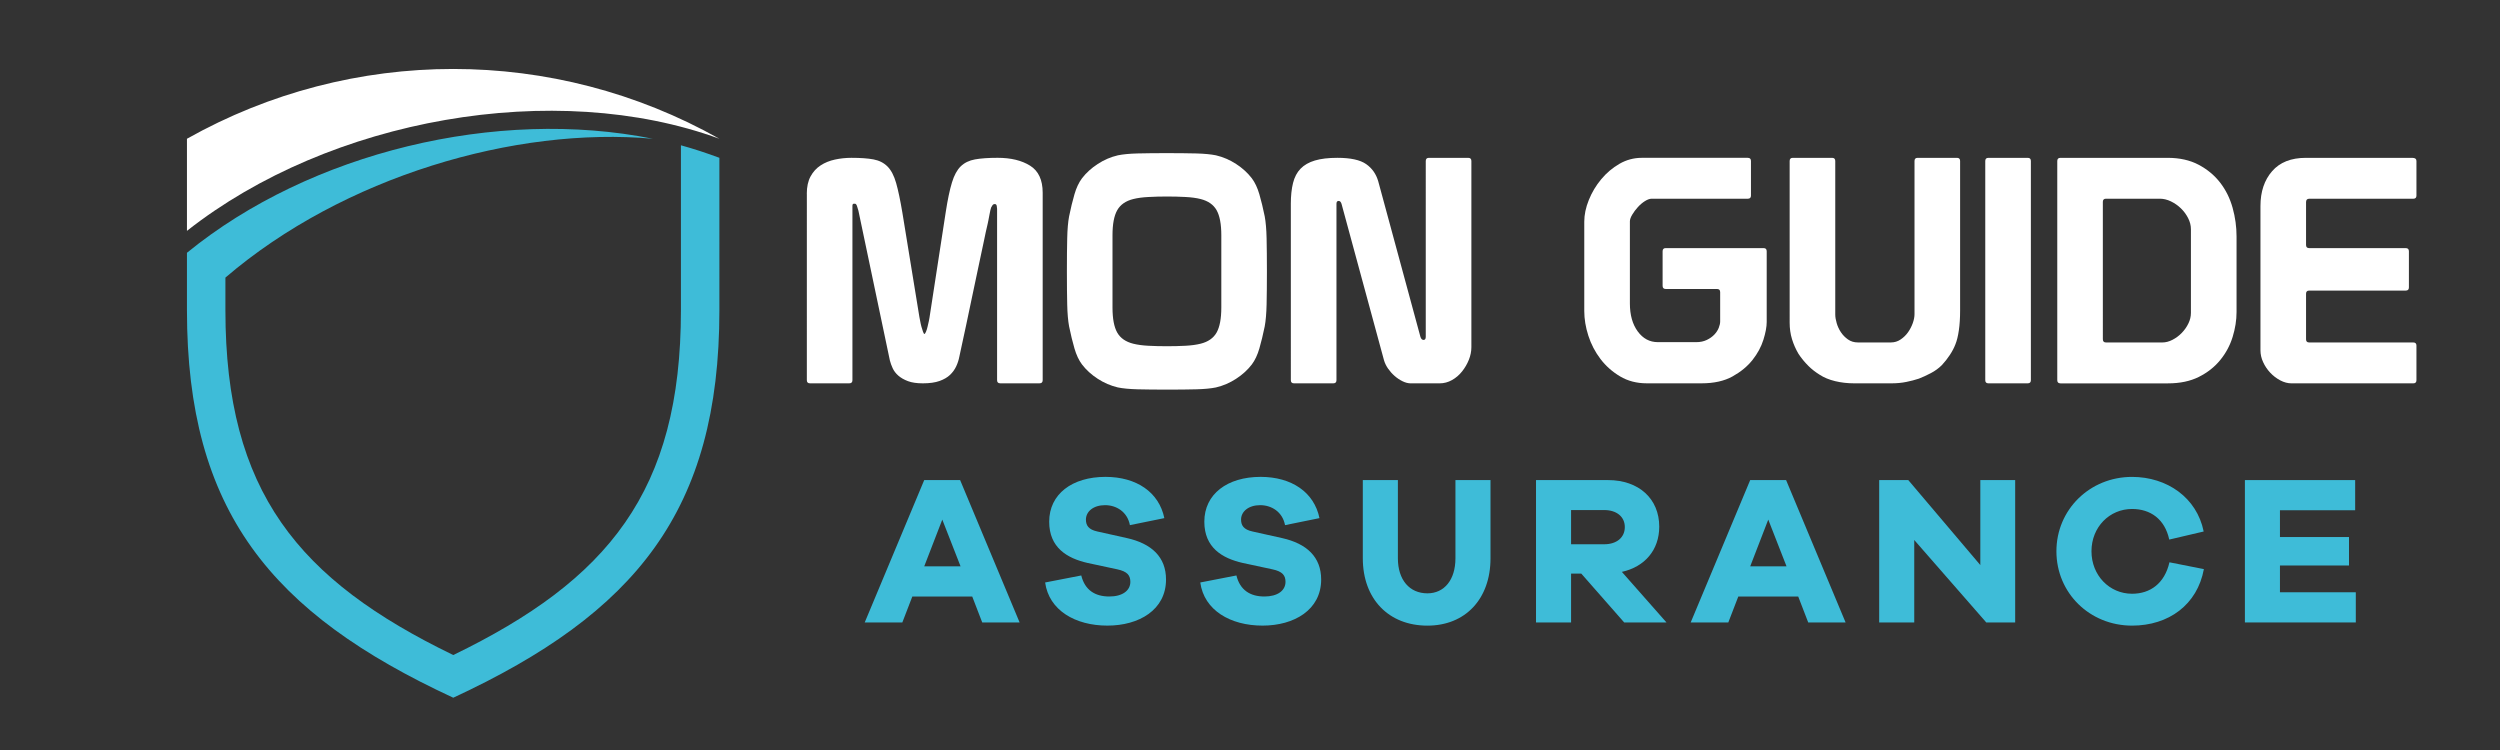
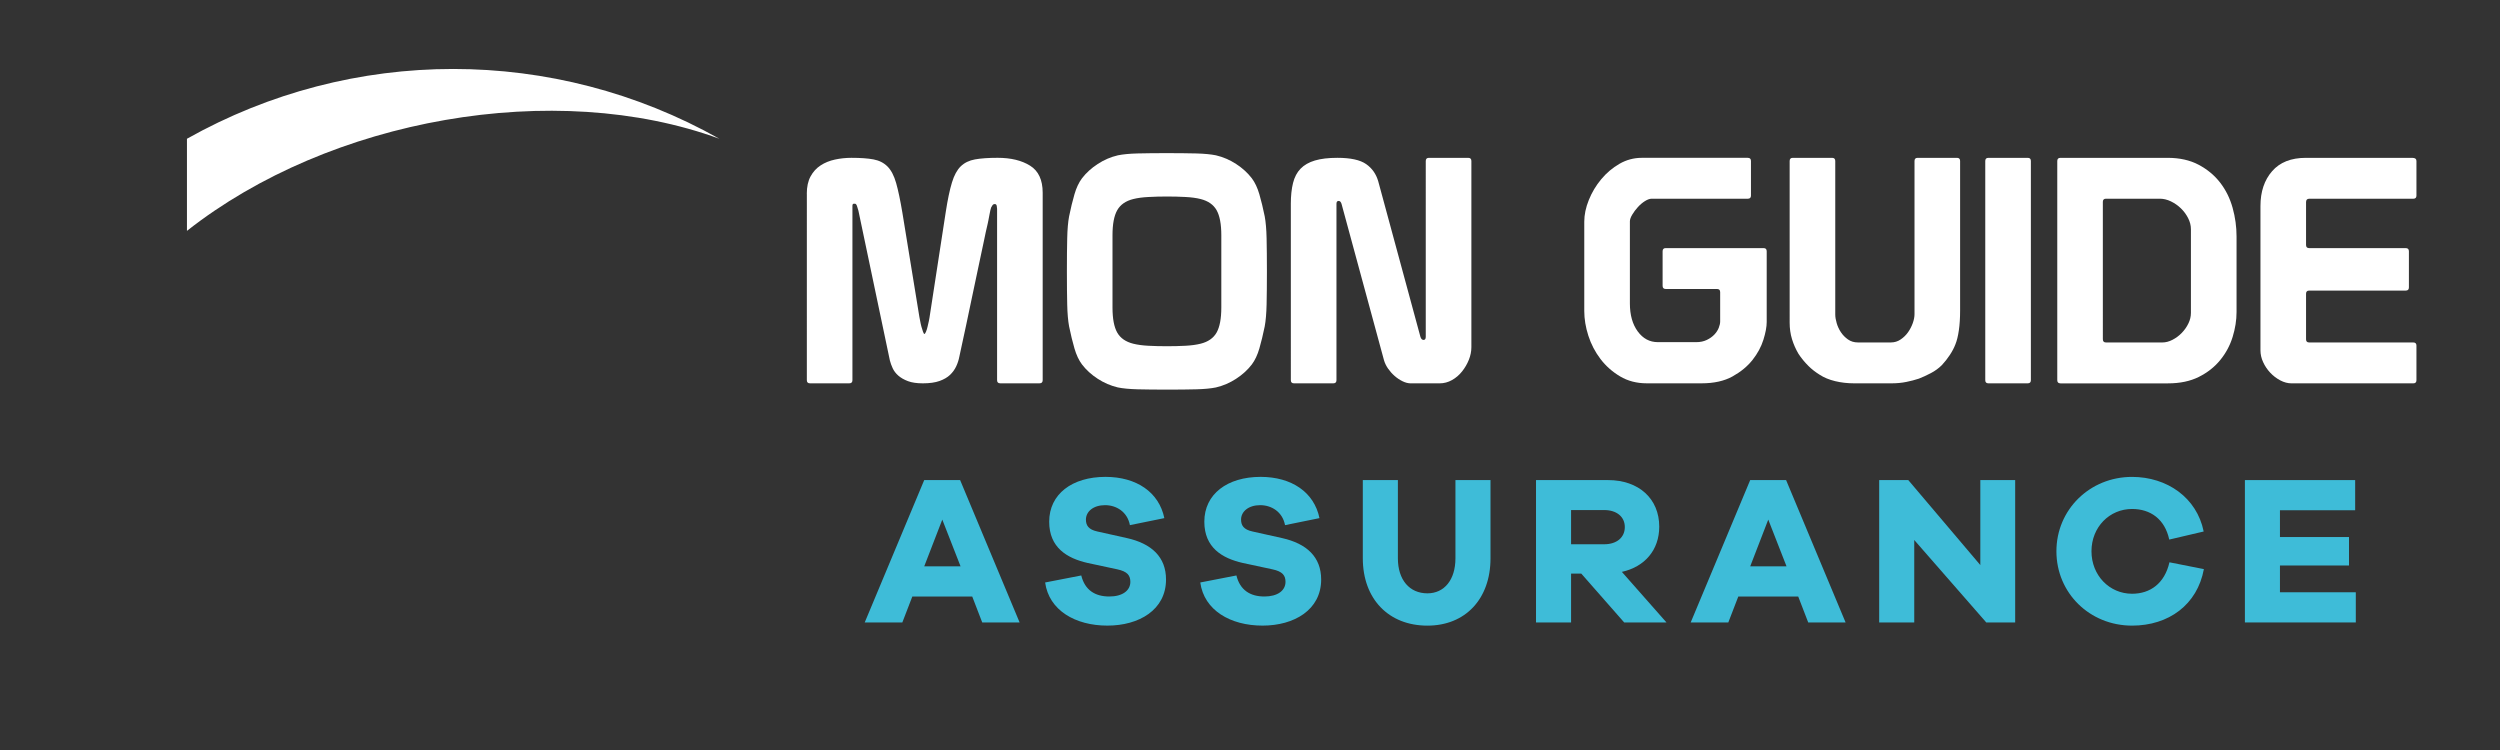
<svg xmlns="http://www.w3.org/2000/svg" version="1.1" id="Calque_1" x="0px" y="0px" width="200px" height="60px" viewBox="0 0 200 60" enable-background="new 0 0 200 60" xml:space="preserve">
  <rect x="0" y="0" width="200" height="60" fill="#333333" stroke="none" />
  <g>
    <path fill="#FFFFFF" d="M64.544,15.495c0-0.553,0.101-1.014,0.302-1.383s0.469-0.663,0.805-0.881   c0.335-0.219,0.717-0.373,1.145-0.466s0.868-0.139,1.321-0.139c0.721,0,1.308,0.042,1.761,0.126   c0.453,0.084,0.826,0.273,1.12,0.566s0.524,0.734,0.692,1.32c0.167,0.588,0.335,1.385,0.503,2.391l1.358,8.328   c0.017,0.067,0.038,0.176,0.063,0.327c0.025,0.151,0.059,0.302,0.101,0.453s0.084,0.285,0.126,0.402   c0.042,0.118,0.08,0.177,0.113,0.177c0.033,0,0.075-0.059,0.125-0.177c0.05-0.117,0.092-0.251,0.126-0.402   c0.033-0.151,0.067-0.298,0.101-0.44s0.05-0.23,0.05-0.264l1.309-8.505c0.151-0.973,0.314-1.749,0.491-2.327   c0.176-0.579,0.411-1.011,0.704-1.296s0.675-0.47,1.145-0.554c0.469-0.084,1.073-0.126,1.812-0.126c1.057,0,1.92,0.21,2.592,0.63   c0.67,0.419,1.006,1.141,1.006,2.163v14.996c0,0.168-0.084,0.251-0.251,0.251h-3.146c-0.167,0-0.251-0.083-0.251-0.251V16.703   c0-0.033-0.009-0.104-0.025-0.214c-0.017-0.109-0.067-0.164-0.151-0.164s-0.147,0.03-0.188,0.089   c-0.042,0.059-0.08,0.122-0.113,0.188c-0.017,0.033-0.038,0.109-0.063,0.227c-0.025,0.117-0.05,0.243-0.075,0.377   c-0.025,0.135-0.05,0.27-0.076,0.402c-0.025,0.135-0.046,0.236-0.063,0.303c-0.101,0.42-0.197,0.859-0.289,1.32   c-0.093,0.462-0.223,1.074-0.39,1.837c-0.168,0.764-0.374,1.736-0.617,2.919s-0.566,2.696-0.968,4.541   c-0.051,0.27-0.135,0.529-0.252,0.78c-0.118,0.252-0.281,0.478-0.491,0.68c-0.21,0.201-0.49,0.364-0.843,0.491   c-0.352,0.125-0.797,0.188-1.333,0.188c-0.487,0-0.885-0.059-1.195-0.176s-0.566-0.264-0.767-0.439   c-0.201-0.177-0.353-0.374-0.453-0.592s-0.176-0.428-0.226-0.629l-2.516-11.977c-0.017-0.033-0.046-0.13-0.088-0.289   c-0.042-0.16-0.097-0.248-0.164-0.265h-0.125c-0.067,0-0.101,0.059-0.101,0.176v13.939c0,0.168-0.084,0.251-0.251,0.251h-3.145   c-0.168,0-0.251-0.083-0.251-0.251V15.495z" />
    <path fill="#FFFFFF" d="M85.352,21.635c0-0.989,0.008-1.845,0.025-2.566c0.016-0.722,0.066-1.309,0.151-1.761   c0.134-0.654,0.277-1.242,0.428-1.762s0.352-0.947,0.604-1.283c0.335-0.436,0.755-0.818,1.258-1.145   c0.503-0.328,1.04-0.559,1.61-0.692c0.402-0.083,0.931-0.134,1.585-0.151c0.654-0.016,1.434-0.025,2.34-0.025   c0.906,0,1.686,0.01,2.34,0.025c0.654,0.018,1.183,0.068,1.585,0.151c0.57,0.134,1.107,0.364,1.61,0.692   c0.503,0.326,0.922,0.709,1.258,1.145c0.252,0.336,0.453,0.764,0.604,1.283s0.293,1.107,0.427,1.762   c0.084,0.452,0.135,1.039,0.151,1.761s0.025,1.577,0.025,2.566v0.151c0,0.989-0.009,1.845-0.025,2.566   c-0.017,0.721-0.067,1.309-0.151,1.761c-0.134,0.654-0.276,1.241-0.427,1.761c-0.151,0.521-0.352,0.948-0.604,1.283   c-0.335,0.438-0.754,0.818-1.258,1.146s-1.04,0.558-1.61,0.692c-0.402,0.083-0.931,0.133-1.585,0.15   c-0.654,0.017-1.434,0.025-2.34,0.025c-0.906,0-1.686-0.009-2.34-0.025c-0.654-0.018-1.183-0.067-1.585-0.15   c-0.57-0.135-1.107-0.365-1.61-0.692s-0.923-0.708-1.258-1.146c-0.251-0.335-0.453-0.763-0.604-1.283   c-0.151-0.52-0.294-1.106-0.428-1.761c-0.084-0.452-0.135-1.04-0.151-1.761c-0.017-0.722-0.025-1.577-0.025-2.566V21.635z    M91.869,15.76c-0.47,0.024-0.872,0.079-1.208,0.163c-0.604,0.151-1.032,0.449-1.283,0.894C89.126,17.261,89,17.928,89,18.817   v5.786c0,0.89,0.125,1.556,0.377,2.001c0.251,0.444,0.679,0.742,1.283,0.893c0.335,0.084,0.738,0.139,1.208,0.164   s0.964,0.037,1.484,0.037s1.015-0.012,1.485-0.037c0.469-0.025,0.872-0.08,1.208-0.164c0.604-0.15,1.032-0.448,1.283-0.893   c0.251-0.445,0.377-1.111,0.377-2.001v-5.786c0-0.89-0.126-1.557-0.377-2.001s-0.679-0.742-1.283-0.894   c-0.335-0.084-0.738-0.139-1.208-0.163c-0.47-0.025-0.965-0.038-1.485-0.038S92.338,15.734,91.869,15.76z" />
    <path fill="#FFFFFF" d="M103.266,16.325c0-0.654,0.059-1.215,0.177-1.686c0.117-0.469,0.318-0.851,0.604-1.145   c0.284-0.293,0.666-0.512,1.144-0.654c0.479-0.143,1.078-0.214,1.8-0.214c1.057,0,1.823,0.168,2.302,0.503   c0.479,0.336,0.801,0.797,0.969,1.385l3.371,12.43c0.051,0.167,0.135,0.251,0.252,0.251s0.176-0.084,0.176-0.251V12.879   c0-0.167,0.084-0.252,0.252-0.252h3.146c0.168,0,0.252,0.085,0.252,0.252v14.896c0,0.336-0.068,0.67-0.201,1.006   c-0.135,0.336-0.315,0.646-0.542,0.932s-0.494,0.516-0.805,0.691s-0.642,0.264-0.994,0.264h-2.314   c-0.201,0-0.415-0.054-0.642-0.163c-0.227-0.108-0.44-0.251-0.642-0.428s-0.377-0.373-0.528-0.591   c-0.151-0.219-0.261-0.445-0.327-0.68l-3.396-12.505c-0.051-0.151-0.126-0.227-0.227-0.227c-0.117,0-0.176,0.075-0.176,0.227   v14.115c0,0.168-0.084,0.251-0.252,0.251h-3.146c-0.168,0-0.252-0.083-0.252-0.251V16.325z" />
    <path fill="#FFFFFF" d="M139.825,12.627c0.168,0,0.252,0.085,0.252,0.252v2.768c0,0.168-0.084,0.251-0.252,0.251h-7.699   c-0.15,0-0.327,0.063-0.528,0.189c-0.201,0.125-0.39,0.285-0.566,0.479c-0.176,0.192-0.327,0.394-0.452,0.604   c-0.126,0.209-0.189,0.39-0.189,0.541v6.566c0,0.923,0.21,1.67,0.63,2.24c0.419,0.57,0.956,0.855,1.609,0.855h3.07   c0.318,0,0.6-0.059,0.843-0.177c0.243-0.117,0.444-0.26,0.604-0.428c0.159-0.167,0.277-0.349,0.353-0.541s0.113-0.364,0.113-0.516   V23.37c0-0.167-0.084-0.251-0.252-0.251h-4.101c-0.168,0-0.252-0.083-0.252-0.251v-2.768c0-0.168,0.084-0.252,0.252-0.252h7.824   c0.168,0,0.252,0.084,0.252,0.252v5.66c0,0.387-0.088,0.86-0.264,1.422c-0.177,0.563-0.466,1.1-0.868,1.61   c-0.403,0.512-0.936,0.952-1.598,1.321c-0.663,0.369-1.489,0.553-2.479,0.553h-4.378c-0.806,0-1.519-0.184-2.139-0.553   c-0.621-0.369-1.146-0.834-1.573-1.396s-0.751-1.183-0.969-1.862c-0.218-0.679-0.326-1.337-0.326-1.976v-7.145   c0-0.555,0.121-1.133,0.364-1.736s0.574-1.158,0.994-1.661c0.419-0.503,0.905-0.914,1.459-1.233   c0.554-0.318,1.149-0.478,1.786-0.478h5.209H139.825z" />
    <path fill="#FFFFFF" d="M153.412,12.627h3.146c0.167,0,0.251,0.085,0.251,0.252V24.83c0,0.604-0.033,1.137-0.101,1.598   c-0.067,0.462-0.159,0.835-0.276,1.12c-0.101,0.268-0.248,0.549-0.44,0.843c-0.193,0.294-0.407,0.565-0.642,0.817   c-0.252,0.252-0.545,0.466-0.881,0.642c-0.336,0.177-0.654,0.323-0.956,0.44c-0.302,0.101-0.638,0.189-1.006,0.264   c-0.369,0.076-0.772,0.113-1.208,0.113h-2.944c-0.553,0-1.069-0.059-1.547-0.176c-0.479-0.117-0.885-0.285-1.221-0.503   c-0.352-0.218-0.654-0.453-0.905-0.704c-0.319-0.318-0.588-0.646-0.806-0.982c-0.218-0.368-0.39-0.758-0.516-1.17   c-0.126-0.41-0.188-0.851-0.188-1.32V12.879c0-0.167,0.084-0.252,0.251-0.252h3.146c0.168,0,0.252,0.085,0.252,0.252v12.278   c0,0.201,0.037,0.432,0.113,0.691c0.075,0.261,0.188,0.504,0.339,0.73c0.151,0.227,0.34,0.42,0.566,0.578   c0.227,0.16,0.491,0.239,0.793,0.239h2.642c0.285,0,0.545-0.079,0.78-0.239c0.234-0.158,0.432-0.352,0.591-0.578   s0.285-0.47,0.378-0.73c0.092-0.26,0.138-0.498,0.138-0.717V12.879C153.16,12.712,153.244,12.627,153.412,12.627z" />
    <path fill="#FFFFFF" d="M159.073,12.627h3.146c0.167,0,0.251,0.085,0.251,0.252v17.537c0,0.168-0.084,0.251-0.251,0.251h-3.146   c-0.168,0-0.252-0.083-0.252-0.251V12.879C158.821,12.712,158.905,12.627,159.073,12.627z" />
    <path fill="#FFFFFF" d="M164.582,30.416V12.879c0-0.167,0.084-0.252,0.252-0.252h8.58c0.956,0,1.782,0.185,2.479,0.554   c0.695,0.369,1.271,0.848,1.723,1.434c0.453,0.588,0.784,1.259,0.994,2.014c0.21,0.754,0.314,1.518,0.314,2.289v6.039   c0,0.654-0.104,1.32-0.314,2s-0.541,1.296-0.994,1.85c-0.452,0.553-1.022,1.002-1.711,1.346c-0.688,0.344-1.509,0.516-2.465,0.516   h-8.605C164.666,30.667,164.582,30.584,164.582,30.416z M168.23,27.146c0,0.168,0.084,0.251,0.252,0.251h4.504   c0.268,0,0.541-0.071,0.817-0.214c0.277-0.143,0.524-0.327,0.742-0.553c0.218-0.227,0.395-0.479,0.528-0.756   c0.135-0.276,0.201-0.557,0.201-0.843v-6.692c0-0.303-0.075-0.6-0.227-0.894c-0.15-0.293-0.344-0.554-0.578-0.78   c-0.235-0.227-0.499-0.41-0.793-0.553c-0.293-0.143-0.591-0.215-0.893-0.215h-4.303c-0.168,0-0.252,0.084-0.252,0.252V27.146z" />
    <path fill="#FFFFFF" d="M180.837,16.477c0-1.14,0.31-2.067,0.931-2.78c0.62-0.713,1.518-1.069,2.692-1.069h8.529   c0.218,0,0.327,0.085,0.327,0.252v2.768c0,0.168-0.084,0.251-0.252,0.251h-8.328c-0.168,0-0.252,0.093-0.252,0.277v3.422   c0,0.168,0.084,0.252,0.252,0.252h7.725c0.167,0,0.252,0.084,0.252,0.252v2.893c0,0.168-0.085,0.252-0.252,0.252h-7.725   c-0.168,0-0.252,0.084-0.252,0.252v3.648c0,0.168,0.084,0.251,0.252,0.251h8.328c0.168,0,0.252,0.084,0.252,0.251v2.769   c0,0.168-0.084,0.251-0.252,0.251h-9.737c-0.302,0-0.604-0.079-0.905-0.238c-0.302-0.16-0.57-0.365-0.806-0.617   c-0.234-0.251-0.424-0.531-0.565-0.842c-0.144-0.311-0.214-0.625-0.214-0.944V16.477z" />
  </g>
  <g>
    <path fill="#3EBCD8" d="M78.578,49.796l-0.799-2.074h-4.793l-0.799,2.074h-3.009l4.759-11.389h2.873l4.759,11.389H78.578z    M75.383,41.568l-1.445,3.74h2.907L75.383,41.568z" />
    <path fill="#3EBCD8" d="M93.147,41.45l-2.754,0.561c-0.204-1.071-1.088-1.598-1.989-1.598c-0.935,0-1.53,0.51-1.53,1.155   c0,0.459,0.204,0.799,0.918,0.952l2.363,0.527c1.972,0.441,3.127,1.513,3.127,3.314c0,2.431-2.159,3.688-4.691,3.688   c-2.567,0-4.674-1.224-4.98-3.45l2.89-0.562c0.289,1.173,1.105,1.683,2.244,1.683c1.054,0,1.683-0.476,1.683-1.173   c0-0.51-0.238-0.832-1.054-1.003l-2.379-0.51c-1.632-0.374-3.06-1.224-3.06-3.298c0-2.209,1.836-3.586,4.505-3.586   C90.92,38.152,92.722,39.376,93.147,41.45z" />
    <path fill="#3EBCD8" d="M105.558,41.45l-2.755,0.561c-0.203-1.071-1.088-1.598-1.988-1.598c-0.935,0-1.53,0.51-1.53,1.155   c0,0.459,0.204,0.799,0.918,0.952l2.363,0.527c1.972,0.441,3.127,1.513,3.127,3.314c0,2.431-2.158,3.688-4.69,3.688   c-2.567,0-4.675-1.224-4.981-3.45l2.89-0.562c0.289,1.173,1.105,1.683,2.244,1.683c1.055,0,1.684-0.476,1.684-1.173   c0-0.51-0.238-0.832-1.055-1.003l-2.379-0.51c-1.632-0.374-3.06-1.224-3.06-3.298c0-2.209,1.836-3.586,4.505-3.586   C103.33,38.152,105.132,39.376,105.558,41.45z" />
    <path fill="#3EBCD8" d="M119.241,44.662c0,3.264-2.022,5.389-5.048,5.389c-3.094,0-5.168-2.125-5.168-5.389v-6.255h2.806v6.255   c0,1.734,0.934,2.805,2.362,2.805c1.343,0,2.243-1.07,2.243-2.805v-6.255h2.805V44.662z" />
    <path fill="#3EBCD8" d="M129.935,49.796l-3.434-3.909h-0.815v3.909h-2.805V38.407h5.762c2.465,0,4.097,1.496,4.097,3.723   c0,1.869-1.155,3.213-2.991,3.62l3.569,4.046H129.935z M128.337,43.541c1.003,0,1.648-0.545,1.648-1.377   c0-0.816-0.646-1.36-1.648-1.36h-2.651v2.737H128.337z" />
    <path fill="#3EBCD8" d="M144.657,49.796l-0.799-2.074h-4.794l-0.799,2.074h-3.009l4.76-11.389h2.872l4.76,11.389H144.657z    M141.461,41.568l-1.444,3.74h2.906L141.461,41.568z" />
    <path fill="#3EBCD8" d="M161.215,49.796h-2.313l-5.762-6.596v6.596h-2.805V38.407h2.328l5.763,6.799v-6.799h2.788V49.796z" />
    <path fill="#3EBCD8" d="M176.31,45.529c-0.526,2.855-2.821,4.521-5.745,4.521c-3.383,0-6.052-2.601-6.052-5.949   c0-3.332,2.669-5.949,6.052-5.949c2.805,0,5.185,1.666,5.729,4.368l-2.754,0.646c-0.357-1.649-1.513-2.448-2.975-2.448   c-1.802,0-3.247,1.445-3.247,3.383s1.445,3.399,3.247,3.399c1.444,0,2.601-0.815,2.991-2.516L176.31,45.529z" />
    <path fill="#3EBCD8" d="M188.465,49.796h-8.873V38.407h8.821v2.413h-6.017v2.143h5.524v2.277h-5.524v2.142h6.068V49.796z" />
  </g>
  <path fill-rule="evenodd" clip-rule="evenodd" fill="#FFFFFF" d="M14.956,18.469C26.4,9.454,44.414,6.286,57.551,11.101  c-13.229-7.445-29.366-7.445-42.595,0V18.469z" />
-   <path fill-rule="evenodd" clip-rule="evenodd" fill="#3EBCD8" d="M18.033,22.207c9.429-8.076,23.212-12.106,34.195-11.106  c-12.46-2.507-27.396,1.062-37.272,9.121v4.6c0,16.045,6.707,24.228,21.305,30.996c14.583-6.769,21.29-14.951,21.29-30.996V12.624  c-1-0.37-2.016-0.709-3.077-1.001v13.198c0,14.521-5.845,21.582-18.213,27.582c-12.383-6-18.228-13.061-18.228-27.582V22.207z" />
  <g>
    <path fill="#FFFFFF" d="M66.101-46.505c0-0.553,0.101-1.014,0.302-1.383s0.469-0.663,0.805-0.881   c0.335-0.219,0.717-0.373,1.145-0.466s0.868-0.139,1.321-0.139c0.721,0,1.308,0.042,1.761,0.126   c0.453,0.084,0.826,0.273,1.12,0.566s0.524,0.734,0.692,1.32c0.167,0.588,0.335,1.385,0.503,2.391l1.358,8.328   c0.017,0.067,0.038,0.176,0.063,0.327c0.025,0.151,0.059,0.302,0.101,0.453s0.084,0.285,0.126,0.402   c0.042,0.118,0.08,0.177,0.113,0.177c0.033,0,0.075-0.059,0.125-0.177c0.05-0.117,0.092-0.251,0.126-0.402   c0.033-0.151,0.067-0.298,0.101-0.44s0.05-0.23,0.05-0.264l1.309-8.505c0.151-0.973,0.314-1.749,0.491-2.327   c0.176-0.579,0.411-1.011,0.704-1.296s0.675-0.47,1.145-0.554c0.469-0.084,1.073-0.126,1.812-0.126c1.057,0,1.92,0.21,2.592,0.63   c0.67,0.419,1.006,1.141,1.006,2.163v14.996c0,0.168-0.084,0.251-0.251,0.251h-3.146c-0.167,0-0.251-0.083-0.251-0.251v-13.713   c0-0.033-0.009-0.104-0.025-0.214c-0.017-0.109-0.067-0.164-0.151-0.164s-0.147,0.03-0.188,0.089   c-0.042,0.059-0.08,0.122-0.113,0.188c-0.017,0.033-0.038,0.109-0.063,0.227c-0.025,0.117-0.05,0.243-0.075,0.377   c-0.025,0.135-0.05,0.27-0.076,0.402c-0.025,0.135-0.046,0.236-0.063,0.303c-0.101,0.42-0.197,0.859-0.289,1.32   c-0.093,0.462-0.223,1.074-0.39,1.837c-0.168,0.764-0.374,1.736-0.617,2.919s-0.566,2.696-0.968,4.541   c-0.051,0.27-0.135,0.529-0.252,0.78c-0.118,0.252-0.281,0.478-0.491,0.68c-0.21,0.201-0.49,0.364-0.843,0.491   c-0.352,0.125-0.797,0.188-1.333,0.188c-0.487,0-0.885-0.059-1.195-0.176s-0.566-0.264-0.767-0.439   c-0.201-0.177-0.353-0.374-0.453-0.592s-0.176-0.428-0.226-0.629l-2.516-11.977c-0.017-0.033-0.046-0.13-0.088-0.289   c-0.042-0.16-0.097-0.248-0.164-0.265H69.85c-0.067,0-0.101,0.059-0.101,0.176v13.939c0,0.168-0.084,0.251-0.251,0.251h-3.145   c-0.168,0-0.251-0.083-0.251-0.251V-46.505z" />
    <path fill="#FFFFFF" d="M86.909-40.365c0-0.989,0.008-1.845,0.025-2.566c0.016-0.722,0.066-1.309,0.151-1.761   c0.134-0.654,0.277-1.242,0.428-1.762s0.352-0.947,0.604-1.283c0.335-0.436,0.755-0.818,1.258-1.145   c0.503-0.328,1.04-0.559,1.61-0.692c0.402-0.083,0.931-0.134,1.585-0.151c0.654-0.016,1.434-0.025,2.34-0.025   c0.906,0,1.686,0.01,2.34,0.025c0.654,0.018,1.183,0.068,1.585,0.151c0.57,0.134,1.107,0.364,1.61,0.692   c0.503,0.326,0.922,0.709,1.258,1.145c0.252,0.336,0.453,0.764,0.604,1.283c0.151,0.52,0.294,1.107,0.428,1.762   c0.084,0.452,0.135,1.039,0.151,1.761s0.025,1.577,0.025,2.566v0.151c0,0.989-0.009,1.845-0.025,2.566   c-0.017,0.721-0.067,1.309-0.151,1.761c-0.134,0.654-0.276,1.241-0.428,1.761c-0.15,0.521-0.352,0.948-0.604,1.283   c-0.336,0.438-0.754,0.818-1.258,1.146s-1.04,0.558-1.61,0.692c-0.402,0.083-0.931,0.133-1.585,0.15   c-0.654,0.017-1.434,0.025-2.34,0.025c-0.906,0-1.686-0.009-2.34-0.025c-0.654-0.018-1.183-0.067-1.585-0.15   c-0.57-0.135-1.107-0.365-1.61-0.692s-0.923-0.708-1.258-1.146c-0.251-0.335-0.453-0.763-0.604-1.283   c-0.151-0.52-0.294-1.106-0.428-1.761c-0.084-0.452-0.135-1.04-0.151-1.761c-0.017-0.722-0.025-1.577-0.025-2.566V-40.365z    M93.425-46.24c-0.47,0.024-0.872,0.079-1.208,0.163c-0.604,0.151-1.032,0.449-1.283,0.894c-0.252,0.444-0.377,1.111-0.377,2.001   v5.786c0,0.89,0.125,1.556,0.377,2.001c0.251,0.444,0.679,0.742,1.283,0.893c0.335,0.084,0.738,0.139,1.208,0.164   s0.964,0.037,1.484,0.037s1.015-0.012,1.485-0.037c0.469-0.025,0.872-0.08,1.208-0.164c0.604-0.15,1.032-0.448,1.283-0.893   c0.251-0.445,0.377-1.111,0.377-2.001v-5.786c0-0.89-0.126-1.557-0.377-2.001s-0.679-0.742-1.283-0.894   c-0.335-0.084-0.738-0.139-1.208-0.163c-0.47-0.025-0.965-0.038-1.485-0.038S93.895-46.266,93.425-46.24z" />
    <path fill="#FFFFFF" d="M104.822-45.675c0-0.654,0.059-1.215,0.177-1.686c0.117-0.469,0.318-0.851,0.604-1.145   c0.284-0.293,0.666-0.512,1.144-0.654c0.479-0.143,1.078-0.214,1.8-0.214c1.057,0,1.823,0.168,2.302,0.503   c0.479,0.336,0.801,0.797,0.969,1.385l3.371,12.43c0.051,0.167,0.135,0.251,0.252,0.251s0.176-0.084,0.176-0.251v-14.065   c0-0.167,0.084-0.252,0.252-0.252h3.146c0.168,0,0.252,0.085,0.252,0.252v14.896c0,0.336-0.068,0.67-0.201,1.006   c-0.135,0.336-0.315,0.646-0.542,0.932s-0.494,0.516-0.805,0.691s-0.642,0.264-0.994,0.264h-2.314   c-0.201,0-0.415-0.054-0.642-0.163c-0.227-0.108-0.44-0.251-0.642-0.428s-0.377-0.373-0.528-0.591   c-0.151-0.219-0.261-0.445-0.327-0.68l-3.396-12.505c-0.051-0.151-0.126-0.227-0.227-0.227c-0.117,0-0.176,0.075-0.176,0.227   v14.115c0,0.168-0.084,0.251-0.252,0.251h-3.146c-0.168,0-0.252-0.083-0.252-0.251V-45.675z" />
    <path fill="#FFFFFF" d="M141.382-49.373c0.168,0,0.252,0.085,0.252,0.252v2.768c0,0.168-0.084,0.251-0.252,0.251h-7.699   c-0.15,0-0.327,0.063-0.528,0.189c-0.201,0.125-0.39,0.285-0.566,0.479c-0.176,0.192-0.327,0.394-0.452,0.604   c-0.126,0.209-0.189,0.39-0.189,0.541v6.566c0,0.923,0.21,1.67,0.63,2.24c0.419,0.57,0.956,0.855,1.609,0.855h3.07   c0.318,0,0.6-0.059,0.843-0.177c0.243-0.117,0.444-0.26,0.604-0.428c0.159-0.167,0.277-0.349,0.353-0.541s0.113-0.364,0.113-0.516   v-2.341c0-0.167-0.084-0.251-0.252-0.251h-4.101c-0.168,0-0.252-0.083-0.252-0.251v-2.768c0-0.168,0.084-0.252,0.252-0.252h7.824   c0.168,0,0.252,0.084,0.252,0.252v5.66c0,0.387-0.088,0.86-0.264,1.422c-0.177,0.563-0.466,1.1-0.868,1.61   c-0.403,0.512-0.936,0.952-1.598,1.321c-0.663,0.369-1.489,0.553-2.479,0.553h-4.378c-0.806,0-1.519-0.184-2.139-0.553   c-0.621-0.369-1.146-0.834-1.573-1.396s-0.751-1.183-0.969-1.862c-0.218-0.679-0.326-1.337-0.326-1.976v-7.145   c0-0.555,0.121-1.133,0.364-1.736s0.574-1.158,0.994-1.661c0.419-0.503,0.905-0.914,1.459-1.233   c0.554-0.318,1.149-0.478,1.786-0.478h5.209H141.382z" />
    <path fill="#FFFFFF" d="M154.969-49.373h3.146c0.167,0,0.251,0.085,0.251,0.252v11.951c0,0.604-0.033,1.137-0.101,1.598   c-0.067,0.462-0.159,0.835-0.276,1.12c-0.101,0.268-0.248,0.549-0.44,0.843c-0.193,0.294-0.407,0.565-0.642,0.817   c-0.252,0.252-0.545,0.466-0.881,0.642c-0.336,0.177-0.654,0.323-0.956,0.44c-0.302,0.101-0.638,0.189-1.006,0.264   c-0.369,0.076-0.772,0.113-1.208,0.113h-2.944c-0.553,0-1.069-0.059-1.547-0.176c-0.479-0.117-0.885-0.285-1.221-0.503   c-0.352-0.218-0.654-0.453-0.905-0.704c-0.319-0.318-0.588-0.646-0.806-0.982c-0.218-0.368-0.39-0.758-0.516-1.17   c-0.126-0.41-0.188-0.851-0.188-1.32v-12.933c0-0.167,0.084-0.252,0.251-0.252h3.146c0.168,0,0.252,0.085,0.252,0.252v12.278   c0,0.201,0.037,0.432,0.113,0.691c0.075,0.261,0.188,0.504,0.339,0.73c0.151,0.227,0.34,0.42,0.566,0.578   c0.227,0.16,0.491,0.239,0.793,0.239h2.642c0.285,0,0.545-0.079,0.78-0.239c0.234-0.158,0.432-0.352,0.591-0.578   s0.285-0.47,0.378-0.73c0.092-0.26,0.138-0.498,0.138-0.717v-12.253C154.717-49.288,154.801-49.373,154.969-49.373z" />
    <path fill="#FFFFFF" d="M160.63-49.373h3.146c0.167,0,0.251,0.085,0.251,0.252v17.537c0,0.168-0.084,0.251-0.251,0.251h-3.146   c-0.168,0-0.252-0.083-0.252-0.251v-17.537C160.378-49.288,160.462-49.373,160.63-49.373z" />
    <path fill="#FFFFFF" d="M166.139-31.584v-17.537c0-0.167,0.084-0.252,0.252-0.252h8.58c0.956,0,1.782,0.185,2.479,0.554   c0.695,0.369,1.271,0.848,1.723,1.434c0.453,0.588,0.784,1.259,0.994,2.014c0.21,0.754,0.314,1.518,0.314,2.289v6.039   c0,0.654-0.104,1.32-0.314,2s-0.541,1.296-0.994,1.85c-0.452,0.553-1.022,1.002-1.711,1.346c-0.688,0.344-1.509,0.516-2.465,0.516   h-8.605C166.223-31.333,166.139-31.416,166.139-31.584z M169.787-34.854c0,0.168,0.084,0.251,0.252,0.251h4.504   c0.268,0,0.541-0.071,0.817-0.214c0.277-0.143,0.524-0.327,0.742-0.553c0.218-0.227,0.395-0.479,0.528-0.756   c0.135-0.276,0.201-0.557,0.201-0.843v-6.692c0-0.303-0.075-0.6-0.227-0.894c-0.15-0.293-0.344-0.554-0.578-0.78   c-0.235-0.227-0.499-0.41-0.793-0.553c-0.293-0.143-0.591-0.215-0.893-0.215h-4.303c-0.168,0-0.252,0.084-0.252,0.252V-34.854z" />
    <path fill="#FFFFFF" d="M182.394-45.523c0-1.14,0.31-2.067,0.931-2.78c0.62-0.713,1.518-1.069,2.692-1.069h8.529   c0.218,0,0.327,0.085,0.327,0.252v2.768c0,0.168-0.084,0.251-0.252,0.251h-8.328c-0.168,0-0.252,0.093-0.252,0.277v3.422   c0,0.168,0.084,0.252,0.252,0.252h7.725c0.167,0,0.252,0.084,0.252,0.252v2.893c0,0.168-0.085,0.252-0.252,0.252h-7.725   c-0.168,0-0.252,0.084-0.252,0.252v3.648c0,0.168,0.084,0.251,0.252,0.251h8.328c0.168,0,0.252,0.084,0.252,0.251v2.769   c0,0.168-0.084,0.251-0.252,0.251h-9.737c-0.302,0-0.604-0.079-0.905-0.238c-0.302-0.16-0.57-0.365-0.806-0.617   c-0.234-0.251-0.424-0.531-0.565-0.842c-0.144-0.311-0.214-0.625-0.214-0.944V-45.523z" />
  </g>
  <g>
    <path fill="#3EBCD8" d="M80.135-12.204l-0.799-2.074h-4.793l-0.799,2.074h-3.009l4.759-11.389h2.873l4.759,11.389H80.135z    M76.939-20.432l-1.445,3.74h2.907L76.939-20.432z" />
    <path fill="#3EBCD8" d="M94.704-20.55l-2.754,0.561c-0.204-1.071-1.088-1.598-1.989-1.598c-0.935,0-1.53,0.51-1.53,1.155   c0,0.459,0.204,0.799,0.918,0.952l2.363,0.527c1.972,0.441,3.127,1.513,3.127,3.314c0,2.431-2.159,3.688-4.691,3.688   c-2.567,0-4.674-1.224-4.98-3.45l2.89-0.562c0.289,1.173,1.105,1.683,2.244,1.683c1.054,0,1.683-0.476,1.683-1.173   c0-0.51-0.238-0.832-1.054-1.003l-2.379-0.51c-1.632-0.374-3.06-1.224-3.06-3.298c0-2.209,1.836-3.586,4.505-3.586   C92.477-23.848,94.279-22.624,94.704-20.55z" />
-     <path fill="#3EBCD8" d="M107.114-20.55l-2.755,0.561c-0.203-1.071-1.088-1.598-1.988-1.598c-0.935,0-1.53,0.51-1.53,1.155   c0,0.459,0.204,0.799,0.918,0.952l2.362,0.527c1.972,0.441,3.127,1.513,3.127,3.314c0,2.431-2.158,3.688-4.69,3.688   c-2.567,0-4.675-1.224-4.981-3.45l2.89-0.562c0.289,1.173,1.105,1.683,2.244,1.683c1.055,0,1.684-0.476,1.684-1.173   c0-0.51-0.238-0.832-1.055-1.003l-2.379-0.51c-1.632-0.374-3.06-1.224-3.06-3.298c0-2.209,1.836-3.586,4.505-3.586   C104.887-23.848,106.688-22.624,107.114-20.55z" />
    <path fill="#3EBCD8" d="M120.798-17.338c0,3.264-2.022,5.389-5.048,5.389c-3.094,0-5.168-2.125-5.168-5.389v-6.255h2.806v6.255   c0,1.734,0.934,2.805,2.362,2.805c1.343,0,2.243-1.07,2.243-2.805v-6.255h2.805V-17.338z" />
    <path fill="#3EBCD8" d="M131.491-12.204l-3.434-3.909h-0.815v3.909h-2.805v-11.389h5.762c2.465,0,4.097,1.496,4.097,3.723   c0,1.869-1.155,3.213-2.991,3.62l3.569,4.046H131.491z M129.894-18.459c1.003,0,1.648-0.545,1.648-1.377   c0-0.816-0.646-1.36-1.648-1.36h-2.651v2.737H129.894z" />
    <path fill="#3EBCD8" d="M146.214-12.204l-0.799-2.074h-4.794l-0.799,2.074h-3.009l4.76-11.389h2.872l4.76,11.389H146.214z    M143.018-20.432l-1.444,3.74h2.906L143.018-20.432z" />
    <path fill="#3EBCD8" d="M162.771-12.204h-2.313l-5.762-6.596v6.596h-2.805v-11.389h2.328l5.763,6.799v-6.799h2.788V-12.204z" />
    <path fill="#3EBCD8" d="M177.866-16.471c-0.526,2.855-2.821,4.521-5.745,4.521c-3.383,0-6.052-2.601-6.052-5.949   c0-3.332,2.669-5.949,6.052-5.949c2.805,0,5.185,1.666,5.729,4.368l-2.754,0.646c-0.357-1.649-1.513-2.448-2.975-2.448   c-1.802,0-3.247,1.445-3.247,3.383s1.445,3.399,3.247,3.399c1.444,0,2.601-0.815,2.991-2.516L177.866-16.471z" />
    <path fill="#3EBCD8" d="M190.021-12.204h-8.873v-11.389h8.821v2.413h-6.017v2.143h5.524v2.277h-5.524v2.142h6.068V-12.204z" />
  </g>
  <path fill-rule="evenodd" clip-rule="evenodd" fill="#FFFFFF" d="M16.513-43.531c11.444-9.015,29.458-12.183,42.595-7.368  c-13.229-7.445-29.366-7.445-42.595,0V-43.531z" />
  <path fill-rule="evenodd" clip-rule="evenodd" fill="#3EBCD8" d="M19.589-39.793c9.429-8.076,23.212-12.106,34.195-11.106  c-12.46-2.507-27.396,1.062-37.272,9.121v4.6c0,16.045,6.707,24.228,21.305,30.996c14.583-6.769,21.29-14.951,21.29-30.996v-12.197  c-1-0.37-2.016-0.709-3.077-1.001v13.198c0,14.521-5.845,21.582-18.213,27.582c-12.383-6-18.228-13.061-18.228-27.582V-39.793z" />
</svg>